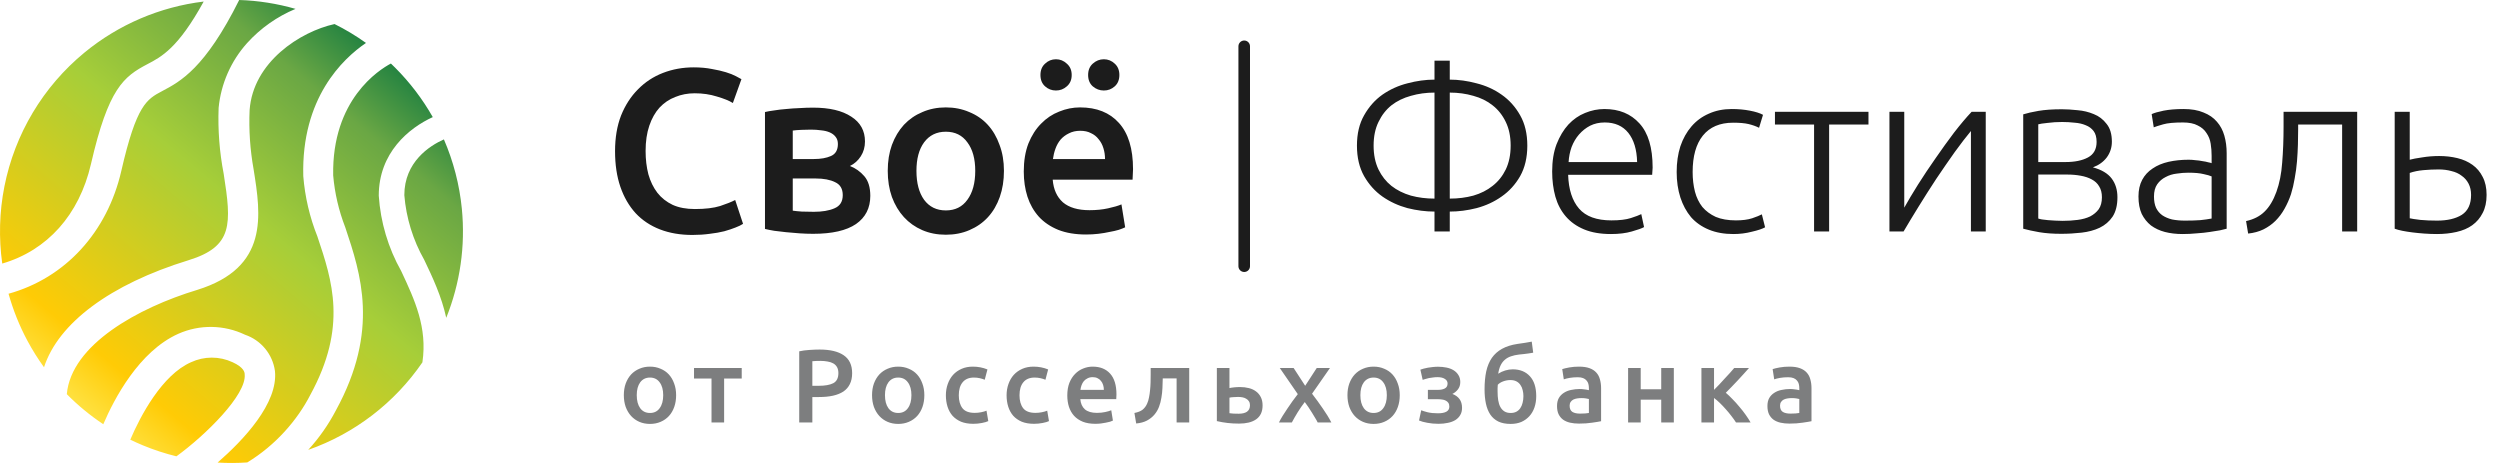
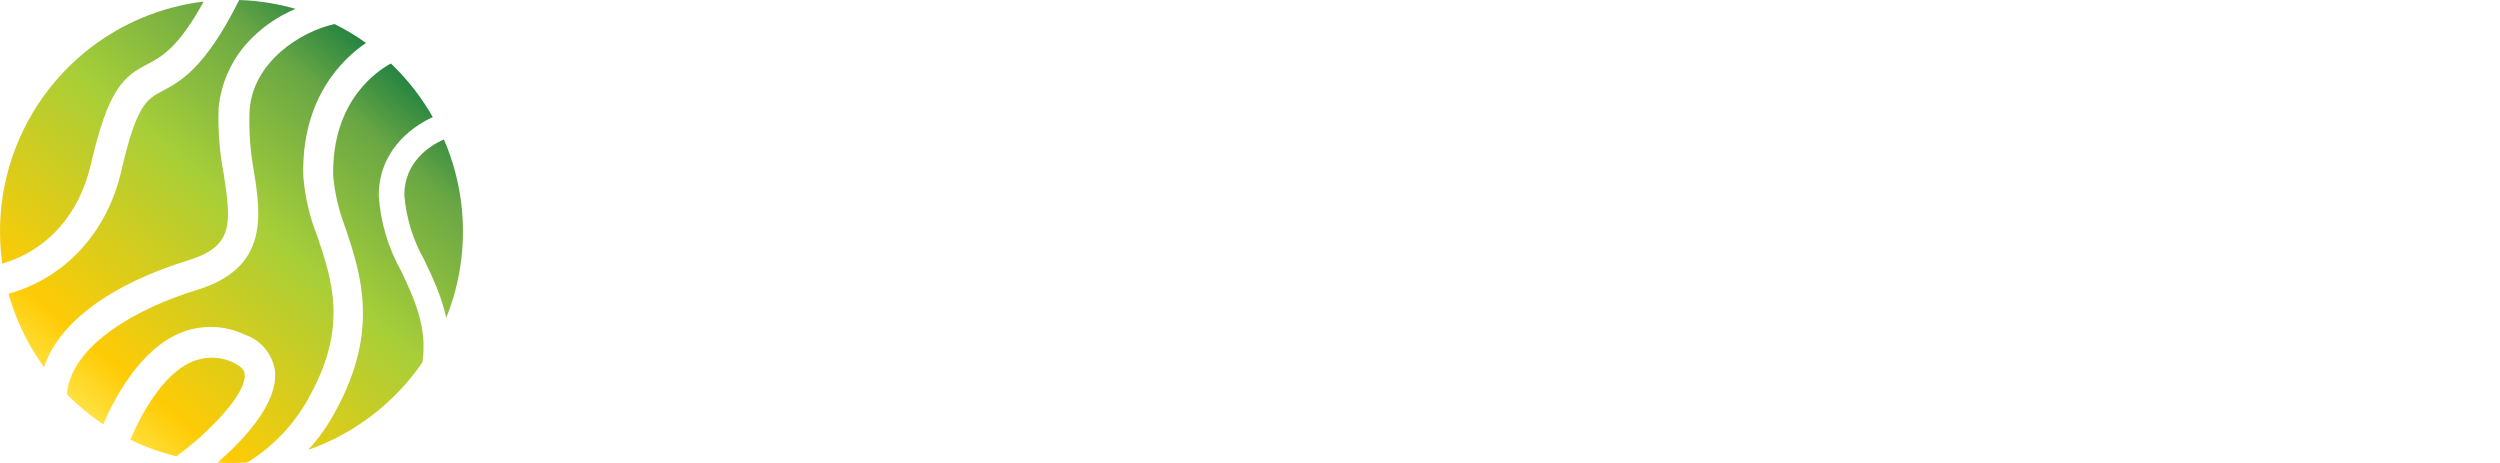
<svg xmlns="http://www.w3.org/2000/svg" width="216" height="40" viewBox="0 0 216 40" fill="none">
  <path fill-rule="evenodd" clip-rule="evenodd" d="M0.738 25.379C1.129 26.78 1.675 28.143 2.37 29.442C2.798 30.241 3.277 31.005 3.803 31.732C5.034 27.927 9.507 24.566 16.295 22.481C20.15 21.293 20.004 19.355 19.327 15.019C18.963 13.142 18.817 11.229 18.889 9.319C19.09 7.238 19.952 5.277 21.348 3.722C22.517 2.431 23.95 1.426 25.534 0.767C23.951 0.312 22.316 0.054 20.666 0C17.714 5.919 15.57 7.049 14.019 7.866L14.013 7.869L14.012 7.87C12.679 8.578 11.794 9.049 10.481 14.768C9.268 20.058 5.641 24.02 0.738 25.379ZM17.598 0.134C13.829 0.59 10.249 2.113 7.292 4.547C3.72 7.487 1.277 11.575 0.38 16.114C-0.057 18.323 -0.114 20.573 0.194 22.771C4.083 21.637 6.843 18.561 7.856 14.185C9.366 7.619 10.69 6.619 12.732 5.545C13.96 4.907 15.4 4.143 17.598 0.134ZM28.905 2.078C25.922 2.737 21.866 5.37 21.567 9.506C21.491 11.219 21.607 12.935 21.91 14.623C22.546 18.594 23.254 23.117 17.045 25.045C11.948 26.586 6.152 29.779 5.772 34.055C6.731 35.026 7.787 35.896 8.925 36.654C9.87 34.446 12.014 30.353 15.409 28.838C16.319 28.434 17.305 28.232 18.299 28.247C19.294 28.261 20.274 28.491 21.171 28.921C21.849 29.152 22.449 29.566 22.906 30.118C23.362 30.67 23.656 31.338 23.755 32.048C24.052 34.842 21.017 38.039 18.801 39.965C19.654 40.016 20.51 40.013 21.364 39.954C23.831 38.455 25.699 36.279 26.808 34.123C30.033 28.221 28.707 24.264 27.427 20.444L27.422 20.429C26.757 18.763 26.346 17.006 26.203 15.218C26.027 8.485 29.599 5.085 31.621 3.71C30.761 3.095 29.853 2.549 28.905 2.078ZM33.774 5.489C32.75 6.029 28.666 8.605 28.787 15.155C28.919 16.691 29.27 18.2 29.829 19.637L29.844 19.682C31.165 23.634 32.805 28.542 29.027 35.446C28.377 36.692 27.57 37.842 26.629 38.87C30.636 37.462 34.096 34.812 36.502 31.298L36.497 31.298C36.935 28.296 35.841 25.931 34.663 23.419C33.538 21.42 32.876 19.194 32.725 16.905C32.725 13.196 35.331 11.057 37.392 10.118C36.511 8.566 35.421 7.128 34.142 5.849C34.02 5.727 33.898 5.607 33.774 5.489ZM38.353 12.044C37.113 12.593 34.934 13.998 34.934 16.864C35.094 18.829 35.681 20.735 36.653 22.45C37.384 23.979 38.155 25.621 38.555 27.46C39.75 24.49 40.222 21.256 39.903 18.03C39.698 15.951 39.171 13.934 38.353 12.044ZM15.243 39.427L15.243 39.426C17.743 37.613 21.327 34.101 21.14 32.339C21.14 32.173 21.077 31.745 20.098 31.297C19.535 31.035 18.922 30.898 18.301 30.898C17.68 30.898 17.066 31.035 16.503 31.297C14.015 32.387 12.136 35.917 11.257 37.988C11.619 38.164 11.987 38.329 12.36 38.484C13.301 38.873 14.265 39.187 15.243 39.427Z" fill="url(#paint0_linear_914_132686)" />
  <g clip-path="url(#clip0_914_132686)">
    <g clip-path="url(#clip1_914_132686)">
-       <path d="M59.82 20.3C58.78 20.3 57.847 20.14 57.02 19.82C56.193 19.5 55.493 19.034 54.92 18.421C54.347 17.794 53.907 17.034 53.6 16.14C53.293 15.247 53.14 14.22 53.14 13.06C53.14 11.9 53.313 10.874 53.66 9.98C54.02 9.087 54.507 8.334 55.12 7.72C55.733 7.094 56.453 6.62 57.28 6.3C58.107 5.98 58.993 5.82 59.94 5.82C60.513 5.82 61.033 5.867 61.5 5.96C61.967 6.04 62.373 6.134 62.72 6.24C63.067 6.347 63.353 6.46 63.58 6.58C63.807 6.7 63.967 6.787 64.06 6.84L63.32 8.9C63 8.7 62.54 8.514 61.94 8.34C61.353 8.154 60.713 8.06 60.02 8.06C59.42 8.06 58.86 8.167 58.34 8.38C57.82 8.58 57.367 8.887 56.98 9.3C56.607 9.714 56.313 10.234 56.1 10.861C55.887 11.487 55.78 12.214 55.78 13.04C55.78 13.774 55.86 14.447 56.02 15.06C56.193 15.674 56.453 16.207 56.8 16.66C57.147 17.101 57.587 17.447 58.12 17.701C58.653 17.941 59.293 18.061 60.04 18.061C60.933 18.061 61.66 17.974 62.22 17.8C62.78 17.614 63.213 17.441 63.52 17.28L64.2 19.34C64.04 19.447 63.82 19.554 63.54 19.66C63.273 19.767 62.953 19.874 62.58 19.98C62.207 20.074 61.787 20.147 61.32 20.201C60.853 20.267 60.353 20.3 59.82 20.3ZM70.254 20.201C69.867 20.201 69.474 20.187 69.074 20.16C68.674 20.134 68.287 20.101 67.914 20.061C67.554 20.02 67.214 19.98 66.894 19.941C66.574 19.887 66.307 19.834 66.094 19.78V9.68C66.307 9.627 66.574 9.58 66.894 9.54C67.214 9.487 67.554 9.447 67.914 9.42C68.287 9.38 68.674 9.354 69.074 9.34C69.474 9.314 69.867 9.3 70.254 9.3C71.667 9.3 72.767 9.56 73.554 10.081C74.341 10.587 74.734 11.3 74.734 12.22C74.734 12.7 74.614 13.127 74.374 13.501C74.134 13.874 73.821 14.154 73.434 14.341C73.914 14.527 74.327 14.82 74.674 15.22C75.021 15.62 75.194 16.187 75.194 16.921C75.194 17.974 74.781 18.787 73.954 19.36C73.127 19.921 71.894 20.201 70.254 20.201ZM70.314 13.741C70.914 13.741 71.407 13.654 71.794 13.48C72.194 13.307 72.394 12.96 72.394 12.441C72.394 12.187 72.327 11.98 72.194 11.82C72.074 11.661 71.907 11.534 71.694 11.441C71.481 11.347 71.234 11.287 70.954 11.261C70.674 11.22 70.381 11.2 70.074 11.2C69.834 11.2 69.554 11.207 69.234 11.22C68.927 11.234 68.681 11.254 68.494 11.28V13.741H70.314ZM68.494 18.201C68.654 18.227 68.914 18.254 69.274 18.28C69.647 18.294 69.994 18.3 70.314 18.3C71.034 18.3 71.627 18.201 72.094 18C72.574 17.8 72.814 17.421 72.814 16.86C72.814 16.314 72.594 15.941 72.154 15.741C71.727 15.527 71.167 15.421 70.474 15.421H68.494V18.201ZM86.741 14.761C86.741 15.587 86.621 16.34 86.381 17.02C86.141 17.701 85.801 18.28 85.361 18.761C84.921 19.241 84.387 19.614 83.761 19.881C83.147 20.147 82.467 20.28 81.721 20.28C80.974 20.28 80.294 20.147 79.681 19.881C79.067 19.614 78.541 19.241 78.101 18.761C77.661 18.28 77.314 17.701 77.061 17.02C76.821 16.34 76.701 15.587 76.701 14.761C76.701 13.934 76.821 13.187 77.061 12.521C77.314 11.841 77.661 11.261 78.101 10.78C78.554 10.3 79.087 9.934 79.701 9.68C80.314 9.414 80.987 9.28 81.721 9.28C82.454 9.28 83.127 9.414 83.741 9.68C84.367 9.934 84.901 10.3 85.341 10.78C85.781 11.261 86.121 11.841 86.361 12.521C86.614 13.187 86.741 13.934 86.741 14.761ZM84.261 14.761C84.261 13.72 84.034 12.9 83.581 12.3C83.141 11.687 82.521 11.38 81.721 11.38C80.921 11.38 80.294 11.687 79.841 12.3C79.401 12.9 79.181 13.72 79.181 14.761C79.181 15.814 79.401 16.647 79.841 17.261C80.294 17.874 80.921 18.18 81.721 18.18C82.521 18.18 83.141 17.874 83.581 17.261C84.034 16.647 84.261 15.814 84.261 14.761ZM88.454 14.82C88.454 13.9 88.587 13.094 88.854 12.4C89.134 11.707 89.5 11.134 89.954 10.681C90.407 10.214 90.927 9.867 91.514 9.64C92.1 9.4 92.7 9.28 93.314 9.28C94.754 9.28 95.874 9.727 96.674 10.62C97.487 11.514 97.894 12.847 97.894 14.62C97.894 14.754 97.887 14.907 97.874 15.081C97.874 15.241 97.867 15.387 97.854 15.521H90.954C91.02 16.36 91.314 17.014 91.834 17.48C92.367 17.934 93.134 18.16 94.134 18.16C94.72 18.16 95.254 18.107 95.734 18C96.227 17.894 96.614 17.78 96.894 17.66L97.214 19.64C97.08 19.707 96.894 19.78 96.654 19.86C96.427 19.927 96.16 19.987 95.854 20.041C95.56 20.107 95.24 20.16 94.894 20.201C94.547 20.241 94.194 20.261 93.834 20.261C92.914 20.261 92.114 20.127 91.434 19.86C90.754 19.581 90.194 19.201 89.754 18.721C89.314 18.227 88.987 17.654 88.774 17C88.56 16.334 88.454 15.607 88.454 14.82ZM95.474 13.741C95.474 13.407 95.427 13.094 95.334 12.8C95.24 12.494 95.1 12.234 94.914 12.021C94.74 11.794 94.52 11.62 94.254 11.501C94 11.367 93.694 11.3 93.334 11.3C92.96 11.3 92.634 11.374 92.354 11.521C92.074 11.654 91.834 11.834 91.634 12.06C91.447 12.287 91.3 12.547 91.194 12.841C91.087 13.134 91.014 13.434 90.974 13.741H95.474ZM91.234 7.82C90.874 7.82 90.56 7.7 90.294 7.46C90.027 7.22 89.894 6.894 89.894 6.48C89.894 6.067 90.027 5.74 90.294 5.5C90.56 5.247 90.874 5.12 91.234 5.12C91.594 5.12 91.907 5.247 92.174 5.5C92.454 5.74 92.594 6.067 92.594 6.48C92.594 6.894 92.454 7.22 92.174 7.46C91.907 7.7 91.594 7.82 91.234 7.82ZM95.374 7.82C95.014 7.82 94.694 7.7 94.414 7.46C94.147 7.22 94.014 6.894 94.014 6.48C94.014 6.067 94.147 5.74 94.414 5.5C94.694 5.247 95.014 5.12 95.374 5.12C95.734 5.12 96.047 5.247 96.314 5.5C96.58 5.74 96.714 6.067 96.714 6.48C96.714 6.894 96.58 7.22 96.314 7.46C96.047 7.7 95.734 7.82 95.374 7.82Z" fill="#1C1C1C" />
-       <path fill-rule="evenodd" clip-rule="evenodd" d="M107.5 23.5C107.224 23.5 107 23.277 107 23L107 4C107 3.724 107.224 3.5 107.5 3.5C107.776 3.5 108 3.724 108 4L108 23C108 23.277 107.776 23.5 107.5 23.5Z" fill="#1C1C1C" />
      <path d="M125.26 17.16C125.98 17.16 126.66 17.074 127.3 16.901C127.94 16.714 128.493 16.434 128.96 16.061C129.44 15.687 129.82 15.214 130.1 14.64C130.38 14.054 130.52 13.367 130.52 12.581C130.52 11.794 130.38 11.114 130.1 10.54C129.82 9.954 129.44 9.474 128.96 9.1C128.493 8.727 127.94 8.454 127.3 8.28C126.66 8.094 125.98 8 125.26 8V17.16ZM123.94 18.28C123.18 18.28 122.4 18.18 121.6 17.98C120.813 17.767 120.093 17.434 119.44 16.98C118.8 16.527 118.273 15.941 117.86 15.22C117.447 14.487 117.24 13.607 117.24 12.581C117.24 11.554 117.447 10.681 117.86 9.96C118.273 9.227 118.8 8.634 119.44 8.18C120.093 7.727 120.813 7.4 121.6 7.2C122.4 6.987 123.18 6.88 123.94 6.88V5.24H125.26V6.88C126.02 6.88 126.793 6.987 127.58 7.2C128.38 7.4 129.1 7.727 129.74 8.18C130.393 8.634 130.927 9.227 131.34 9.96C131.753 10.681 131.96 11.554 131.96 12.581C131.96 13.607 131.753 14.487 131.34 15.22C130.927 15.941 130.393 16.527 129.74 16.98C129.1 17.434 128.38 17.767 127.58 17.98C126.793 18.18 126.02 18.28 125.26 18.28V20H123.94V18.28ZM123.94 8C123.22 8 122.54 8.094 121.9 8.28C121.26 8.454 120.7 8.727 120.22 9.1C119.753 9.474 119.38 9.954 119.1 10.54C118.82 11.114 118.68 11.794 118.68 12.581C118.68 13.367 118.82 14.054 119.1 14.64C119.38 15.214 119.753 15.687 120.22 16.061C120.7 16.434 121.26 16.714 121.9 16.901C122.54 17.074 123.22 17.16 123.94 17.16V8ZM134.107 14.82C134.107 13.914 134.234 13.127 134.487 12.46C134.754 11.78 135.094 11.214 135.507 10.761C135.934 10.307 136.414 9.974 136.947 9.76C137.494 9.534 138.054 9.42 138.627 9.42C139.894 9.42 140.9 9.834 141.647 10.661C142.407 11.487 142.787 12.761 142.787 14.48C142.787 14.587 142.78 14.694 142.767 14.8C142.767 14.907 142.76 15.007 142.747 15.101H135.487C135.527 16.367 135.84 17.34 136.427 18.02C137.014 18.701 137.947 19.041 139.227 19.041C139.934 19.041 140.494 18.974 140.907 18.84C141.32 18.707 141.62 18.594 141.807 18.5L142.047 19.62C141.86 19.727 141.507 19.854 140.987 20C140.48 20.147 139.88 20.221 139.187 20.221C138.28 20.221 137.507 20.087 136.867 19.82C136.227 19.554 135.7 19.18 135.287 18.701C134.874 18.221 134.574 17.654 134.387 17C134.2 16.334 134.107 15.607 134.107 14.82ZM141.447 14.001C141.42 12.921 141.167 12.081 140.687 11.48C140.207 10.88 139.527 10.581 138.647 10.581C138.18 10.581 137.76 10.674 137.387 10.861C137.027 11.047 136.707 11.3 136.427 11.62C136.16 11.927 135.947 12.287 135.787 12.7C135.64 13.114 135.554 13.547 135.527 14.001H141.447ZM149.764 20.221C148.964 20.221 148.257 20.094 147.644 19.84C147.031 19.587 146.517 19.227 146.104 18.761C145.704 18.28 145.397 17.714 145.184 17.061C144.971 16.394 144.864 15.661 144.864 14.861C144.864 14.047 144.971 13.307 145.184 12.64C145.411 11.974 145.731 11.4 146.144 10.921C146.557 10.441 147.057 10.074 147.644 9.82C148.231 9.554 148.891 9.42 149.624 9.42C150.184 9.42 150.704 9.467 151.184 9.56C151.677 9.654 152.057 9.774 152.324 9.92L151.984 11.04C151.717 10.907 151.417 10.8 151.084 10.72C150.751 10.64 150.304 10.601 149.744 10.601C148.597 10.601 147.724 10.974 147.124 11.72C146.537 12.454 146.244 13.501 146.244 14.861C146.244 15.474 146.311 16.041 146.444 16.561C146.577 17.067 146.791 17.507 147.084 17.881C147.391 18.241 147.777 18.527 148.244 18.741C148.724 18.941 149.304 19.041 149.984 19.041C150.544 19.041 151.011 18.98 151.384 18.86C151.771 18.727 152.051 18.614 152.224 18.52L152.504 19.64C152.264 19.774 151.884 19.901 151.364 20.02C150.857 20.154 150.324 20.221 149.764 20.221ZM161.436 9.66V10.761H158.036V20H156.736V10.761H153.356V9.66H161.436ZM170.288 11.32C169.888 11.8 169.421 12.407 168.888 13.14C168.368 13.874 167.835 14.647 167.288 15.46C166.755 16.274 166.241 17.081 165.748 17.881C165.255 18.68 164.828 19.387 164.468 20H163.248V9.66H164.528V17.941C164.848 17.367 165.241 16.707 165.708 15.96C166.188 15.2 166.695 14.441 167.228 13.681C167.761 12.907 168.295 12.167 168.828 11.46C169.375 10.754 169.881 10.154 170.348 9.66H171.568V20H170.288V11.32ZM178.146 9.44C178.546 9.44 178.993 9.467 179.486 9.52C179.993 9.56 180.466 9.674 180.906 9.86C181.346 10.034 181.713 10.314 182.006 10.7C182.313 11.074 182.466 11.587 182.466 12.241C182.466 12.747 182.319 13.2 182.026 13.601C181.733 13.987 181.333 14.274 180.826 14.46C181.573 14.661 182.113 14.98 182.446 15.421C182.779 15.861 182.946 16.401 182.946 17.041C182.946 17.734 182.806 18.294 182.526 18.721C182.246 19.134 181.873 19.454 181.406 19.68C180.953 19.894 180.433 20.034 179.846 20.101C179.273 20.167 178.686 20.201 178.086 20.201C177.366 20.201 176.733 20.154 176.186 20.061C175.653 19.967 175.193 19.867 174.806 19.761V9.88C175.139 9.774 175.579 9.674 176.126 9.58C176.673 9.487 177.346 9.44 178.146 9.44ZM176.106 14.001H178.466C179.266 14.001 179.913 13.867 180.406 13.601C180.899 13.334 181.146 12.887 181.146 12.261C181.146 11.861 181.059 11.547 180.886 11.32C180.713 11.094 180.486 10.927 180.206 10.82C179.926 10.7 179.606 10.627 179.246 10.601C178.886 10.56 178.526 10.54 178.166 10.54C177.726 10.54 177.306 10.567 176.906 10.62C176.506 10.661 176.239 10.7 176.106 10.741V14.001ZM176.106 15.081V18.881C176.173 18.907 176.279 18.934 176.426 18.96C176.586 18.974 176.759 18.994 176.946 19.02C177.146 19.034 177.353 19.047 177.566 19.061C177.793 19.074 178.006 19.081 178.206 19.081C178.659 19.081 179.093 19.054 179.506 19C179.919 18.947 180.279 18.847 180.586 18.701C180.893 18.541 181.139 18.334 181.326 18.081C181.513 17.814 181.606 17.467 181.606 17.041C181.606 16.667 181.526 16.354 181.366 16.101C181.219 15.847 181.006 15.647 180.726 15.501C180.459 15.354 180.139 15.247 179.766 15.181C179.406 15.114 179.013 15.081 178.586 15.081H176.106ZM188.784 19.061C189.291 19.061 189.731 19.047 190.104 19.02C190.491 18.98 190.817 18.934 191.084 18.881V15.241C190.937 15.174 190.704 15.107 190.384 15.04C190.064 14.96 189.624 14.921 189.064 14.921C188.744 14.921 188.411 14.947 188.064 15.001C187.717 15.04 187.397 15.14 187.104 15.3C186.811 15.447 186.571 15.654 186.384 15.921C186.197 16.187 186.104 16.541 186.104 16.98C186.104 17.367 186.164 17.694 186.284 17.96C186.417 18.227 186.597 18.441 186.824 18.601C187.064 18.761 187.344 18.881 187.664 18.96C187.997 19.027 188.371 19.061 188.784 19.061ZM188.664 9.42C189.344 9.42 189.917 9.52 190.384 9.72C190.864 9.907 191.251 10.174 191.544 10.521C191.837 10.854 192.051 11.254 192.184 11.72C192.317 12.187 192.384 12.694 192.384 13.241V19.761C192.251 19.8 192.057 19.847 191.804 19.901C191.551 19.941 191.257 19.987 190.924 20.041C190.591 20.094 190.217 20.134 189.804 20.16C189.404 20.201 188.991 20.221 188.564 20.221C188.017 20.221 187.511 20.16 187.044 20.041C186.591 19.921 186.191 19.734 185.844 19.48C185.511 19.214 185.244 18.881 185.044 18.48C184.857 18.067 184.764 17.567 184.764 16.98C184.764 16.421 184.871 15.941 185.084 15.54C185.297 15.14 185.597 14.814 185.984 14.56C186.371 14.294 186.831 14.101 187.364 13.98C187.897 13.861 188.477 13.8 189.104 13.8C189.291 13.8 189.484 13.814 189.684 13.841C189.897 13.854 190.097 13.88 190.284 13.921C190.484 13.947 190.651 13.98 190.784 14.021C190.931 14.047 191.031 14.074 191.084 14.101V13.46C191.084 13.101 191.057 12.754 191.004 12.421C190.951 12.074 190.831 11.767 190.644 11.501C190.471 11.22 190.217 11.001 189.884 10.841C189.564 10.667 189.137 10.581 188.604 10.581C187.844 10.581 187.277 10.634 186.904 10.741C186.531 10.847 186.257 10.934 186.084 11.001L185.904 9.86C186.131 9.754 186.477 9.654 186.944 9.56C187.424 9.467 187.997 9.42 188.664 9.42ZM198.56 10.761V11.181C198.56 11.581 198.553 12.021 198.54 12.501C198.526 12.967 198.5 13.447 198.46 13.941C198.42 14.434 198.353 14.927 198.26 15.421C198.18 15.9 198.073 16.354 197.94 16.78C197.793 17.221 197.606 17.64 197.38 18.041C197.166 18.427 196.906 18.774 196.6 19.081C196.306 19.374 195.96 19.62 195.56 19.82C195.173 20.007 194.733 20.127 194.24 20.18L194.06 19.101C194.726 18.954 195.26 18.68 195.66 18.28C196.073 17.881 196.413 17.314 196.68 16.581C196.946 15.847 197.113 15.007 197.18 14.06C197.26 13.101 197.3 12.054 197.3 10.921V9.66H203.66V20H202.36V10.761H198.56ZM206.901 9.66H208.201V13.8C208.441 13.734 208.795 13.667 209.261 13.601C209.741 13.521 210.235 13.48 210.741 13.48C211.301 13.48 211.828 13.54 212.321 13.661C212.815 13.78 213.248 13.974 213.621 14.241C213.995 14.507 214.288 14.854 214.501 15.28C214.728 15.707 214.841 16.227 214.841 16.84C214.841 17.454 214.728 17.974 214.501 18.401C214.288 18.827 213.988 19.18 213.601 19.46C213.228 19.727 212.775 19.921 212.241 20.041C211.721 20.16 211.161 20.221 210.561 20.221C210.201 20.221 209.835 20.207 209.461 20.18C209.101 20.154 208.761 20.12 208.441 20.081C208.121 20.041 207.828 19.994 207.561 19.941C207.295 19.887 207.075 19.827 206.901 19.761V9.66ZM210.561 19.061C211.455 19.061 212.168 18.894 212.701 18.561C213.235 18.214 213.501 17.64 213.501 16.84C213.501 16.467 213.428 16.14 213.281 15.861C213.135 15.581 212.935 15.354 212.681 15.181C212.441 14.994 212.148 14.861 211.801 14.78C211.468 14.687 211.101 14.64 210.701 14.64C210.261 14.64 209.821 14.661 209.381 14.7C208.941 14.741 208.548 14.82 208.201 14.941V18.86C208.375 18.901 208.681 18.947 209.121 19C209.561 19.041 210.041 19.061 210.561 19.061Z" fill="#1C1C1C" />
    </g>
-     <path d="M58.417 34.142C58.417 34.514 58.363 34.853 58.255 35.16C58.147 35.465 57.994 35.727 57.796 35.943C57.598 36.158 57.358 36.327 57.076 36.447C56.8 36.566 56.494 36.627 56.158 36.627C55.822 36.627 55.516 36.566 55.24 36.447C54.964 36.327 54.727 36.158 54.529 35.943C54.331 35.727 54.175 35.465 54.061 35.16C53.953 34.853 53.899 34.514 53.899 34.142C53.899 33.77 53.953 33.434 54.061 33.135C54.175 32.828 54.331 32.568 54.529 32.352C54.733 32.136 54.973 31.971 55.249 31.857C55.525 31.736 55.828 31.677 56.158 31.677C56.488 31.677 56.791 31.736 57.067 31.857C57.349 31.971 57.589 32.136 57.787 32.352C57.985 32.568 58.138 32.828 58.246 33.135C58.36 33.434 58.417 33.77 58.417 34.142ZM57.301 34.142C57.301 33.675 57.199 33.306 56.995 33.035C56.797 32.76 56.518 32.621 56.158 32.621C55.798 32.621 55.516 32.76 55.312 33.035C55.114 33.306 55.015 33.675 55.015 34.142C55.015 34.617 55.114 34.992 55.312 35.267C55.516 35.544 55.798 35.681 56.158 35.681C56.518 35.681 56.797 35.544 56.995 35.267C57.199 34.992 57.301 34.617 57.301 34.142ZM64.085 32.703H62.564V36.501H61.475V32.703H59.963V31.794H64.085V32.703ZM70.817 30.201C71.723 30.201 72.416 30.366 72.896 30.695C73.382 31.026 73.625 31.541 73.625 32.243C73.625 32.609 73.559 32.925 73.427 33.188C73.301 33.447 73.115 33.66 72.869 33.828C72.623 33.989 72.323 34.109 71.969 34.188C71.615 34.266 71.21 34.304 70.754 34.304H70.187V36.501H69.053V30.354C69.317 30.294 69.608 30.255 69.926 30.236C70.25 30.212 70.547 30.201 70.817 30.201ZM70.898 31.181C70.61 31.181 70.373 31.191 70.187 31.209V33.333H70.736C71.282 33.333 71.702 33.258 71.996 33.108C72.29 32.952 72.437 32.66 72.437 32.234C72.437 32.031 72.398 31.86 72.32 31.721C72.242 31.584 72.134 31.476 71.996 31.398C71.858 31.32 71.693 31.265 71.501 31.235C71.315 31.2 71.114 31.181 70.898 31.181ZM79.863 34.142C79.863 34.514 79.809 34.853 79.701 35.16C79.593 35.465 79.44 35.727 79.242 35.943C79.044 36.158 78.804 36.327 78.522 36.447C78.246 36.566 77.94 36.627 77.604 36.627C77.268 36.627 76.962 36.566 76.686 36.447C76.41 36.327 76.173 36.158 75.975 35.943C75.777 35.727 75.621 35.465 75.507 35.16C75.399 34.853 75.345 34.514 75.345 34.142C75.345 33.77 75.399 33.434 75.507 33.135C75.621 32.828 75.777 32.568 75.975 32.352C76.179 32.136 76.419 31.971 76.695 31.857C76.971 31.736 77.274 31.677 77.604 31.677C77.934 31.677 78.237 31.736 78.513 31.857C78.795 31.971 79.035 32.136 79.233 32.352C79.431 32.568 79.584 32.828 79.692 33.135C79.806 33.434 79.863 33.77 79.863 34.142ZM78.747 34.142C78.747 33.675 78.645 33.306 78.441 33.035C78.243 32.76 77.964 32.621 77.604 32.621C77.244 32.621 76.962 32.76 76.758 33.035C76.56 33.306 76.461 33.675 76.461 34.142C76.461 34.617 76.56 34.992 76.758 35.267C76.962 35.544 77.244 35.681 77.604 35.681C77.964 35.681 78.243 35.544 78.441 35.267C78.645 34.992 78.747 34.617 78.747 34.142ZM81.724 34.151C81.724 33.803 81.778 33.48 81.886 33.179C81.994 32.873 82.147 32.609 82.345 32.388C82.549 32.166 82.795 31.991 83.083 31.866C83.371 31.739 83.695 31.677 84.055 31.677C84.499 31.677 84.919 31.758 85.315 31.919L85.081 32.81C84.955 32.757 84.811 32.712 84.649 32.675C84.493 32.639 84.325 32.621 84.145 32.621C83.719 32.621 83.395 32.757 83.173 33.026C82.951 33.291 82.84 33.666 82.84 34.151C82.84 34.62 82.945 34.992 83.155 35.267C83.365 35.538 83.719 35.672 84.217 35.672C84.403 35.672 84.586 35.654 84.766 35.618C84.946 35.583 85.102 35.538 85.234 35.483L85.387 36.383C85.267 36.444 85.084 36.498 84.838 36.545C84.598 36.593 84.349 36.617 84.091 36.617C83.689 36.617 83.338 36.557 83.038 36.438C82.744 36.312 82.498 36.141 82.3 35.925C82.108 35.703 81.964 35.441 81.868 35.142C81.772 34.836 81.724 34.505 81.724 34.151ZM86.969 34.151C86.969 33.803 87.023 33.48 87.131 33.179C87.239 32.873 87.392 32.609 87.59 32.388C87.794 32.166 88.04 31.991 88.328 31.866C88.616 31.739 88.94 31.677 89.3 31.677C89.744 31.677 90.164 31.758 90.56 31.919L90.326 32.81C90.2 32.757 90.056 32.712 89.894 32.675C89.738 32.639 89.57 32.621 89.39 32.621C88.964 32.621 88.64 32.757 88.418 33.026C88.196 33.291 88.085 33.666 88.085 34.151C88.085 34.62 88.19 34.992 88.4 35.267C88.61 35.538 88.964 35.672 89.462 35.672C89.648 35.672 89.831 35.654 90.011 35.618C90.191 35.583 90.347 35.538 90.479 35.483L90.632 36.383C90.512 36.444 90.329 36.498 90.083 36.545C89.843 36.593 89.594 36.617 89.336 36.617C88.934 36.617 88.583 36.557 88.283 36.438C87.989 36.312 87.743 36.141 87.545 35.925C87.353 35.703 87.209 35.441 87.113 35.142C87.017 34.836 86.969 34.505 86.969 34.151ZM92.214 34.169C92.214 33.755 92.274 33.392 92.394 33.081C92.52 32.769 92.685 32.511 92.889 32.306C93.093 32.096 93.327 31.941 93.591 31.838C93.855 31.73 94.125 31.677 94.401 31.677C95.049 31.677 95.553 31.878 95.913 32.279C96.279 32.681 96.462 33.282 96.462 34.08C96.462 34.139 96.459 34.209 96.453 34.286C96.453 34.358 96.45 34.425 96.444 34.484H93.339C93.369 34.862 93.501 35.157 93.735 35.367C93.975 35.571 94.32 35.672 94.77 35.672C95.034 35.672 95.274 35.648 95.49 35.6C95.712 35.553 95.886 35.502 96.012 35.447L96.156 36.339C96.096 36.368 96.012 36.401 95.904 36.438C95.802 36.468 95.682 36.495 95.544 36.519C95.412 36.548 95.268 36.572 95.112 36.59C94.956 36.608 94.797 36.617 94.635 36.617C94.221 36.617 93.861 36.557 93.555 36.438C93.249 36.312 92.997 36.141 92.799 35.925C92.601 35.703 92.454 35.444 92.358 35.151C92.262 34.85 92.214 34.523 92.214 34.169ZM95.373 33.684C95.373 33.533 95.352 33.392 95.31 33.261C95.268 33.123 95.205 33.005 95.121 32.91C95.043 32.807 94.944 32.73 94.824 32.675C94.71 32.615 94.572 32.586 94.41 32.586C94.242 32.586 94.095 32.618 93.969 32.684C93.843 32.745 93.735 32.825 93.645 32.928C93.561 33.029 93.495 33.147 93.447 33.279C93.399 33.41 93.366 33.545 93.348 33.684H95.373ZM100.462 32.694C100.456 32.958 100.447 33.233 100.435 33.522C100.423 33.803 100.393 34.083 100.345 34.358C100.303 34.635 100.234 34.898 100.138 35.151C100.042 35.403 99.907 35.63 99.733 35.834C99.565 36.032 99.352 36.2 99.094 36.339C98.842 36.471 98.533 36.554 98.167 36.59L98.014 35.681C98.32 35.621 98.557 35.526 98.725 35.394C98.893 35.255 99.022 35.081 99.112 34.871C99.184 34.715 99.238 34.538 99.274 34.34C99.316 34.142 99.346 33.935 99.364 33.719C99.388 33.498 99.403 33.273 99.409 33.044C99.415 32.816 99.418 32.594 99.418 32.379V31.794H102.748V36.501H101.659V32.694H100.462ZM106.225 33.531C106.315 33.507 106.447 33.486 106.621 33.468C106.795 33.45 106.969 33.441 107.143 33.441C107.413 33.441 107.665 33.471 107.899 33.531C108.139 33.59 108.346 33.687 108.52 33.819C108.694 33.944 108.832 34.109 108.934 34.313C109.036 34.511 109.087 34.748 109.087 35.025C109.087 35.306 109.039 35.547 108.943 35.745C108.847 35.943 108.709 36.105 108.529 36.23C108.349 36.356 108.133 36.45 107.881 36.51C107.635 36.569 107.359 36.599 107.053 36.599C106.699 36.599 106.369 36.581 106.063 36.545C105.757 36.51 105.448 36.456 105.136 36.383V31.794H106.225V33.531ZM107.026 35.745C107.332 35.745 107.569 35.688 107.737 35.574C107.911 35.453 107.998 35.264 107.998 35.007C107.998 34.874 107.968 34.764 107.908 34.673C107.854 34.584 107.779 34.511 107.683 34.458C107.593 34.398 107.485 34.355 107.359 34.331C107.233 34.307 107.101 34.295 106.963 34.295C106.837 34.295 106.705 34.301 106.567 34.313C106.429 34.319 106.315 34.334 106.225 34.358V35.7C106.303 35.712 106.417 35.724 106.567 35.736C106.723 35.742 106.876 35.745 107.026 35.745ZM112.768 33.333L113.767 31.794H114.91L113.362 34.017C113.686 34.437 113.995 34.862 114.289 35.294C114.589 35.721 114.835 36.123 115.027 36.501H113.848C113.794 36.386 113.722 36.258 113.632 36.114C113.548 35.964 113.455 35.81 113.353 35.654C113.257 35.492 113.155 35.334 113.047 35.178C112.939 35.022 112.834 34.874 112.732 34.736C112.522 35.007 112.315 35.306 112.111 35.636C111.913 35.961 111.748 36.248 111.616 36.501H110.5C110.59 36.321 110.698 36.129 110.824 35.925C110.95 35.721 111.085 35.514 111.229 35.303C111.373 35.087 111.52 34.874 111.67 34.664C111.826 34.449 111.979 34.245 112.129 34.053L110.572 31.794H111.769L112.768 33.333ZM120.938 34.142C120.938 34.514 120.884 34.853 120.776 35.16C120.668 35.465 120.515 35.727 120.317 35.943C120.119 36.158 119.879 36.327 119.597 36.447C119.321 36.566 119.015 36.627 118.679 36.627C118.343 36.627 118.037 36.566 117.761 36.447C117.485 36.327 117.248 36.158 117.05 35.943C116.852 35.727 116.696 35.465 116.582 35.16C116.474 34.853 116.42 34.514 116.42 34.142C116.42 33.77 116.474 33.434 116.582 33.135C116.696 32.828 116.852 32.568 117.05 32.352C117.254 32.136 117.494 31.971 117.77 31.857C118.046 31.736 118.349 31.677 118.679 31.677C119.009 31.677 119.312 31.736 119.588 31.857C119.87 31.971 120.11 32.136 120.308 32.352C120.506 32.568 120.659 32.828 120.767 33.135C120.881 33.434 120.938 33.77 120.938 34.142ZM119.822 34.142C119.822 33.675 119.72 33.306 119.516 33.035C119.318 32.76 119.039 32.621 118.679 32.621C118.319 32.621 118.037 32.76 117.833 33.035C117.635 33.306 117.536 33.675 117.536 34.142C117.536 34.617 117.635 34.992 117.833 35.267C118.037 35.544 118.319 35.681 118.679 35.681C119.039 35.681 119.318 35.544 119.516 35.267C119.72 34.992 119.822 34.617 119.822 34.142ZM122.721 31.938C122.799 31.907 122.895 31.878 123.009 31.848C123.123 31.817 123.246 31.791 123.378 31.767C123.51 31.742 123.648 31.724 123.792 31.712C123.942 31.695 124.092 31.686 124.242 31.686C124.5 31.686 124.746 31.709 124.98 31.758C125.214 31.805 125.418 31.884 125.592 31.991C125.766 32.099 125.904 32.237 126.006 32.406C126.114 32.574 126.168 32.775 126.168 33.008C126.168 33.261 126.099 33.474 125.961 33.648C125.823 33.822 125.664 33.95 125.484 34.035C125.754 34.136 125.961 34.286 126.105 34.484C126.249 34.682 126.321 34.934 126.321 35.24C126.321 35.486 126.267 35.697 126.159 35.87C126.057 36.044 125.913 36.188 125.727 36.303C125.547 36.41 125.334 36.489 125.088 36.536C124.842 36.59 124.575 36.617 124.287 36.617C123.939 36.617 123.615 36.587 123.315 36.528C123.015 36.474 122.778 36.407 122.604 36.33L122.793 35.447C122.907 35.495 123.09 35.553 123.342 35.618C123.594 35.678 123.891 35.709 124.233 35.709C124.893 35.709 125.223 35.517 125.223 35.133C125.223 34.995 125.193 34.883 125.133 34.8C125.073 34.715 124.998 34.653 124.908 34.611C124.818 34.562 124.716 34.532 124.602 34.52C124.488 34.502 124.377 34.493 124.269 34.493H123.369V33.684H124.26C124.482 33.684 124.671 33.645 124.827 33.566C124.989 33.483 125.07 33.339 125.07 33.135C125.07 32.967 124.992 32.834 124.836 32.739C124.686 32.636 124.473 32.586 124.197 32.586C124.077 32.586 123.954 32.594 123.828 32.612C123.702 32.624 123.579 32.642 123.459 32.666C123.345 32.691 123.24 32.718 123.144 32.748C123.048 32.772 122.973 32.795 122.919 32.819L122.721 31.938ZM132.469 30.471C132.409 30.483 132.343 30.494 132.271 30.506C132.205 30.518 132.124 30.53 132.028 30.543C131.932 30.555 131.818 30.57 131.686 30.587C131.56 30.599 131.413 30.614 131.245 30.633C130.987 30.663 130.756 30.713 130.552 30.785C130.348 30.852 130.171 30.951 130.021 31.082C129.871 31.209 129.748 31.37 129.652 31.569C129.556 31.767 129.487 32.007 129.445 32.288C129.631 32.169 129.832 32.075 130.048 32.01C130.27 31.944 130.486 31.91 130.696 31.91C131.32 31.91 131.815 32.108 132.181 32.505C132.547 32.901 132.73 33.474 132.73 34.224C132.73 34.584 132.679 34.91 132.577 35.205C132.475 35.498 132.328 35.751 132.136 35.961C131.944 36.17 131.713 36.336 131.443 36.456C131.173 36.569 130.867 36.627 130.525 36.627C130.099 36.627 129.742 36.557 129.454 36.419C129.166 36.276 128.935 36.075 128.761 35.816C128.587 35.553 128.461 35.237 128.383 34.871C128.305 34.505 128.266 34.097 128.266 33.648C128.266 33.059 128.314 32.541 128.41 32.09C128.512 31.634 128.674 31.244 128.896 30.921C129.124 30.596 129.418 30.335 129.778 30.137C130.144 29.933 130.588 29.793 131.11 29.715C131.38 29.672 131.605 29.64 131.785 29.616C131.971 29.591 132.157 29.558 132.343 29.517L132.469 30.471ZM129.409 33.242C129.397 33.321 129.391 33.416 129.391 33.531C129.391 33.639 129.391 33.74 129.391 33.837C129.391 34.106 129.409 34.355 129.445 34.584C129.481 34.812 129.544 35.007 129.634 35.169C129.724 35.331 129.841 35.456 129.985 35.547C130.129 35.636 130.309 35.681 130.525 35.681C130.711 35.681 130.873 35.645 131.011 35.574C131.149 35.502 131.263 35.4 131.353 35.267C131.443 35.136 131.509 34.983 131.551 34.809C131.599 34.629 131.623 34.434 131.623 34.224C131.623 34.044 131.602 33.873 131.56 33.711C131.524 33.542 131.461 33.395 131.371 33.27C131.287 33.138 131.173 33.032 131.029 32.955C130.885 32.877 130.708 32.837 130.498 32.837C130.294 32.837 130.09 32.873 129.886 32.946C129.688 33.017 129.529 33.117 129.409 33.242ZM136.516 35.736C136.852 35.736 137.107 35.718 137.281 35.681V34.475C137.221 34.458 137.134 34.44 137.02 34.422C136.906 34.404 136.78 34.395 136.642 34.395C136.522 34.395 136.399 34.404 136.273 34.422C136.153 34.44 136.042 34.472 135.94 34.52C135.844 34.569 135.766 34.638 135.706 34.727C135.646 34.812 135.616 34.919 135.616 35.051C135.616 35.309 135.697 35.489 135.859 35.592C136.021 35.688 136.24 35.736 136.516 35.736ZM136.426 31.677C136.786 31.677 137.089 31.721 137.335 31.811C137.581 31.901 137.776 32.028 137.92 32.19C138.07 32.352 138.175 32.55 138.235 32.783C138.301 33.011 138.334 33.264 138.334 33.539V36.392C138.166 36.428 137.911 36.471 137.569 36.519C137.233 36.572 136.852 36.599 136.426 36.599C136.144 36.599 135.886 36.572 135.652 36.519C135.418 36.465 135.217 36.377 135.049 36.258C134.887 36.138 134.758 35.981 134.662 35.789C134.572 35.597 134.527 35.361 134.527 35.078C134.527 34.809 134.578 34.581 134.68 34.395C134.788 34.209 134.932 34.059 135.112 33.944C135.292 33.825 135.499 33.74 135.733 33.693C135.973 33.639 136.222 33.611 136.48 33.611C136.6 33.611 136.726 33.62 136.858 33.639C136.99 33.651 137.131 33.675 137.281 33.711V33.531C137.281 33.404 137.266 33.285 137.236 33.17C137.206 33.056 137.152 32.958 137.074 32.873C137.002 32.783 136.903 32.715 136.777 32.666C136.657 32.618 136.504 32.594 136.318 32.594C136.066 32.594 135.835 32.612 135.625 32.648C135.415 32.684 135.244 32.727 135.112 32.775L134.977 31.892C135.115 31.845 135.316 31.797 135.58 31.748C135.844 31.701 136.126 31.677 136.426 31.677ZM144.619 36.501H143.53V34.529H141.757V36.501H140.668V31.794H141.757V33.63H143.53V31.794H144.619V36.501ZM148.092 33.684C148.23 33.545 148.38 33.392 148.542 33.224C148.704 33.05 148.863 32.877 149.019 32.703C149.181 32.529 149.334 32.364 149.478 32.208C149.622 32.045 149.742 31.907 149.838 31.794H151.116C150.984 31.95 150.831 32.12 150.657 32.306C150.489 32.492 150.312 32.684 150.126 32.883C149.946 33.075 149.766 33.264 149.586 33.45C149.412 33.63 149.253 33.791 149.109 33.935C149.295 34.092 149.487 34.275 149.685 34.484C149.889 34.688 150.087 34.907 150.279 35.142C150.477 35.37 150.66 35.603 150.828 35.843C150.996 36.078 151.137 36.297 151.251 36.501H149.991C149.877 36.321 149.742 36.132 149.586 35.934C149.436 35.736 149.277 35.544 149.109 35.358C148.941 35.166 148.77 34.986 148.596 34.818C148.422 34.65 148.254 34.505 148.092 34.386V36.501H147.003V31.794H148.092V33.684ZM154.695 35.736C155.031 35.736 155.286 35.718 155.46 35.681V34.475C155.4 34.458 155.313 34.44 155.199 34.422C155.085 34.404 154.959 34.395 154.821 34.395C154.701 34.395 154.578 34.404 154.452 34.422C154.332 34.44 154.221 34.472 154.119 34.52C154.023 34.569 153.945 34.638 153.885 34.727C153.825 34.812 153.795 34.919 153.795 35.051C153.795 35.309 153.876 35.489 154.038 35.592C154.2 35.688 154.419 35.736 154.695 35.736ZM154.605 31.677C154.965 31.677 155.268 31.721 155.514 31.811C155.76 31.901 155.955 32.028 156.099 32.19C156.249 32.352 156.354 32.55 156.414 32.783C156.48 33.011 156.513 33.264 156.513 33.539V36.392C156.345 36.428 156.09 36.471 155.748 36.519C155.412 36.572 155.031 36.599 154.605 36.599C154.323 36.599 154.065 36.572 153.831 36.519C153.597 36.465 153.396 36.377 153.228 36.258C153.066 36.138 152.937 35.981 152.841 35.789C152.751 35.597 152.706 35.361 152.706 35.078C152.706 34.809 152.757 34.581 152.859 34.395C152.967 34.209 153.111 34.059 153.291 33.944C153.471 33.825 153.678 33.74 153.912 33.693C154.152 33.639 154.401 33.611 154.659 33.611C154.779 33.611 154.905 33.62 155.037 33.639C155.169 33.651 155.31 33.675 155.46 33.711V33.531C155.46 33.404 155.445 33.285 155.415 33.17C155.385 33.056 155.331 32.958 155.253 32.873C155.181 32.783 155.082 32.715 154.956 32.666C154.836 32.618 154.683 32.594 154.497 32.594C154.245 32.594 154.014 32.612 153.804 32.648C153.594 32.684 153.423 32.727 153.291 32.775L153.156 31.892C153.294 31.845 153.495 31.797 153.759 31.748C154.023 31.701 154.305 31.677 154.605 31.677Z" fill="#7D7E7F" />
  </g>
  <defs>
    <linearGradient id="paint0_linear_914_132686" x1="7.293" y1="35.153" x2="32.907" y2="4.64" gradientUnits="userSpaceOnUse">
      <stop stop-color="#FFE03D" />
      <stop offset="0.11" stop-color="#FFCB05" />
      <stop offset="0.55" stop-color="#A6CE39" />
      <stop offset="0.85" stop-color="#6AA744" />
      <stop offset="1" stop-color="#248341" />
    </linearGradient>
    <clipPath id="clip0_914_132686">
-       <rect width="164" height="37" fill="white" transform="translate(52 1.5)" />
-     </clipPath>
+       </clipPath>
    <clipPath id="clip1_914_132686">
-       <rect width="164" height="22" fill="white" transform="translate(52 1.5)" />
-     </clipPath>
+       </clipPath>
  </defs>
</svg>